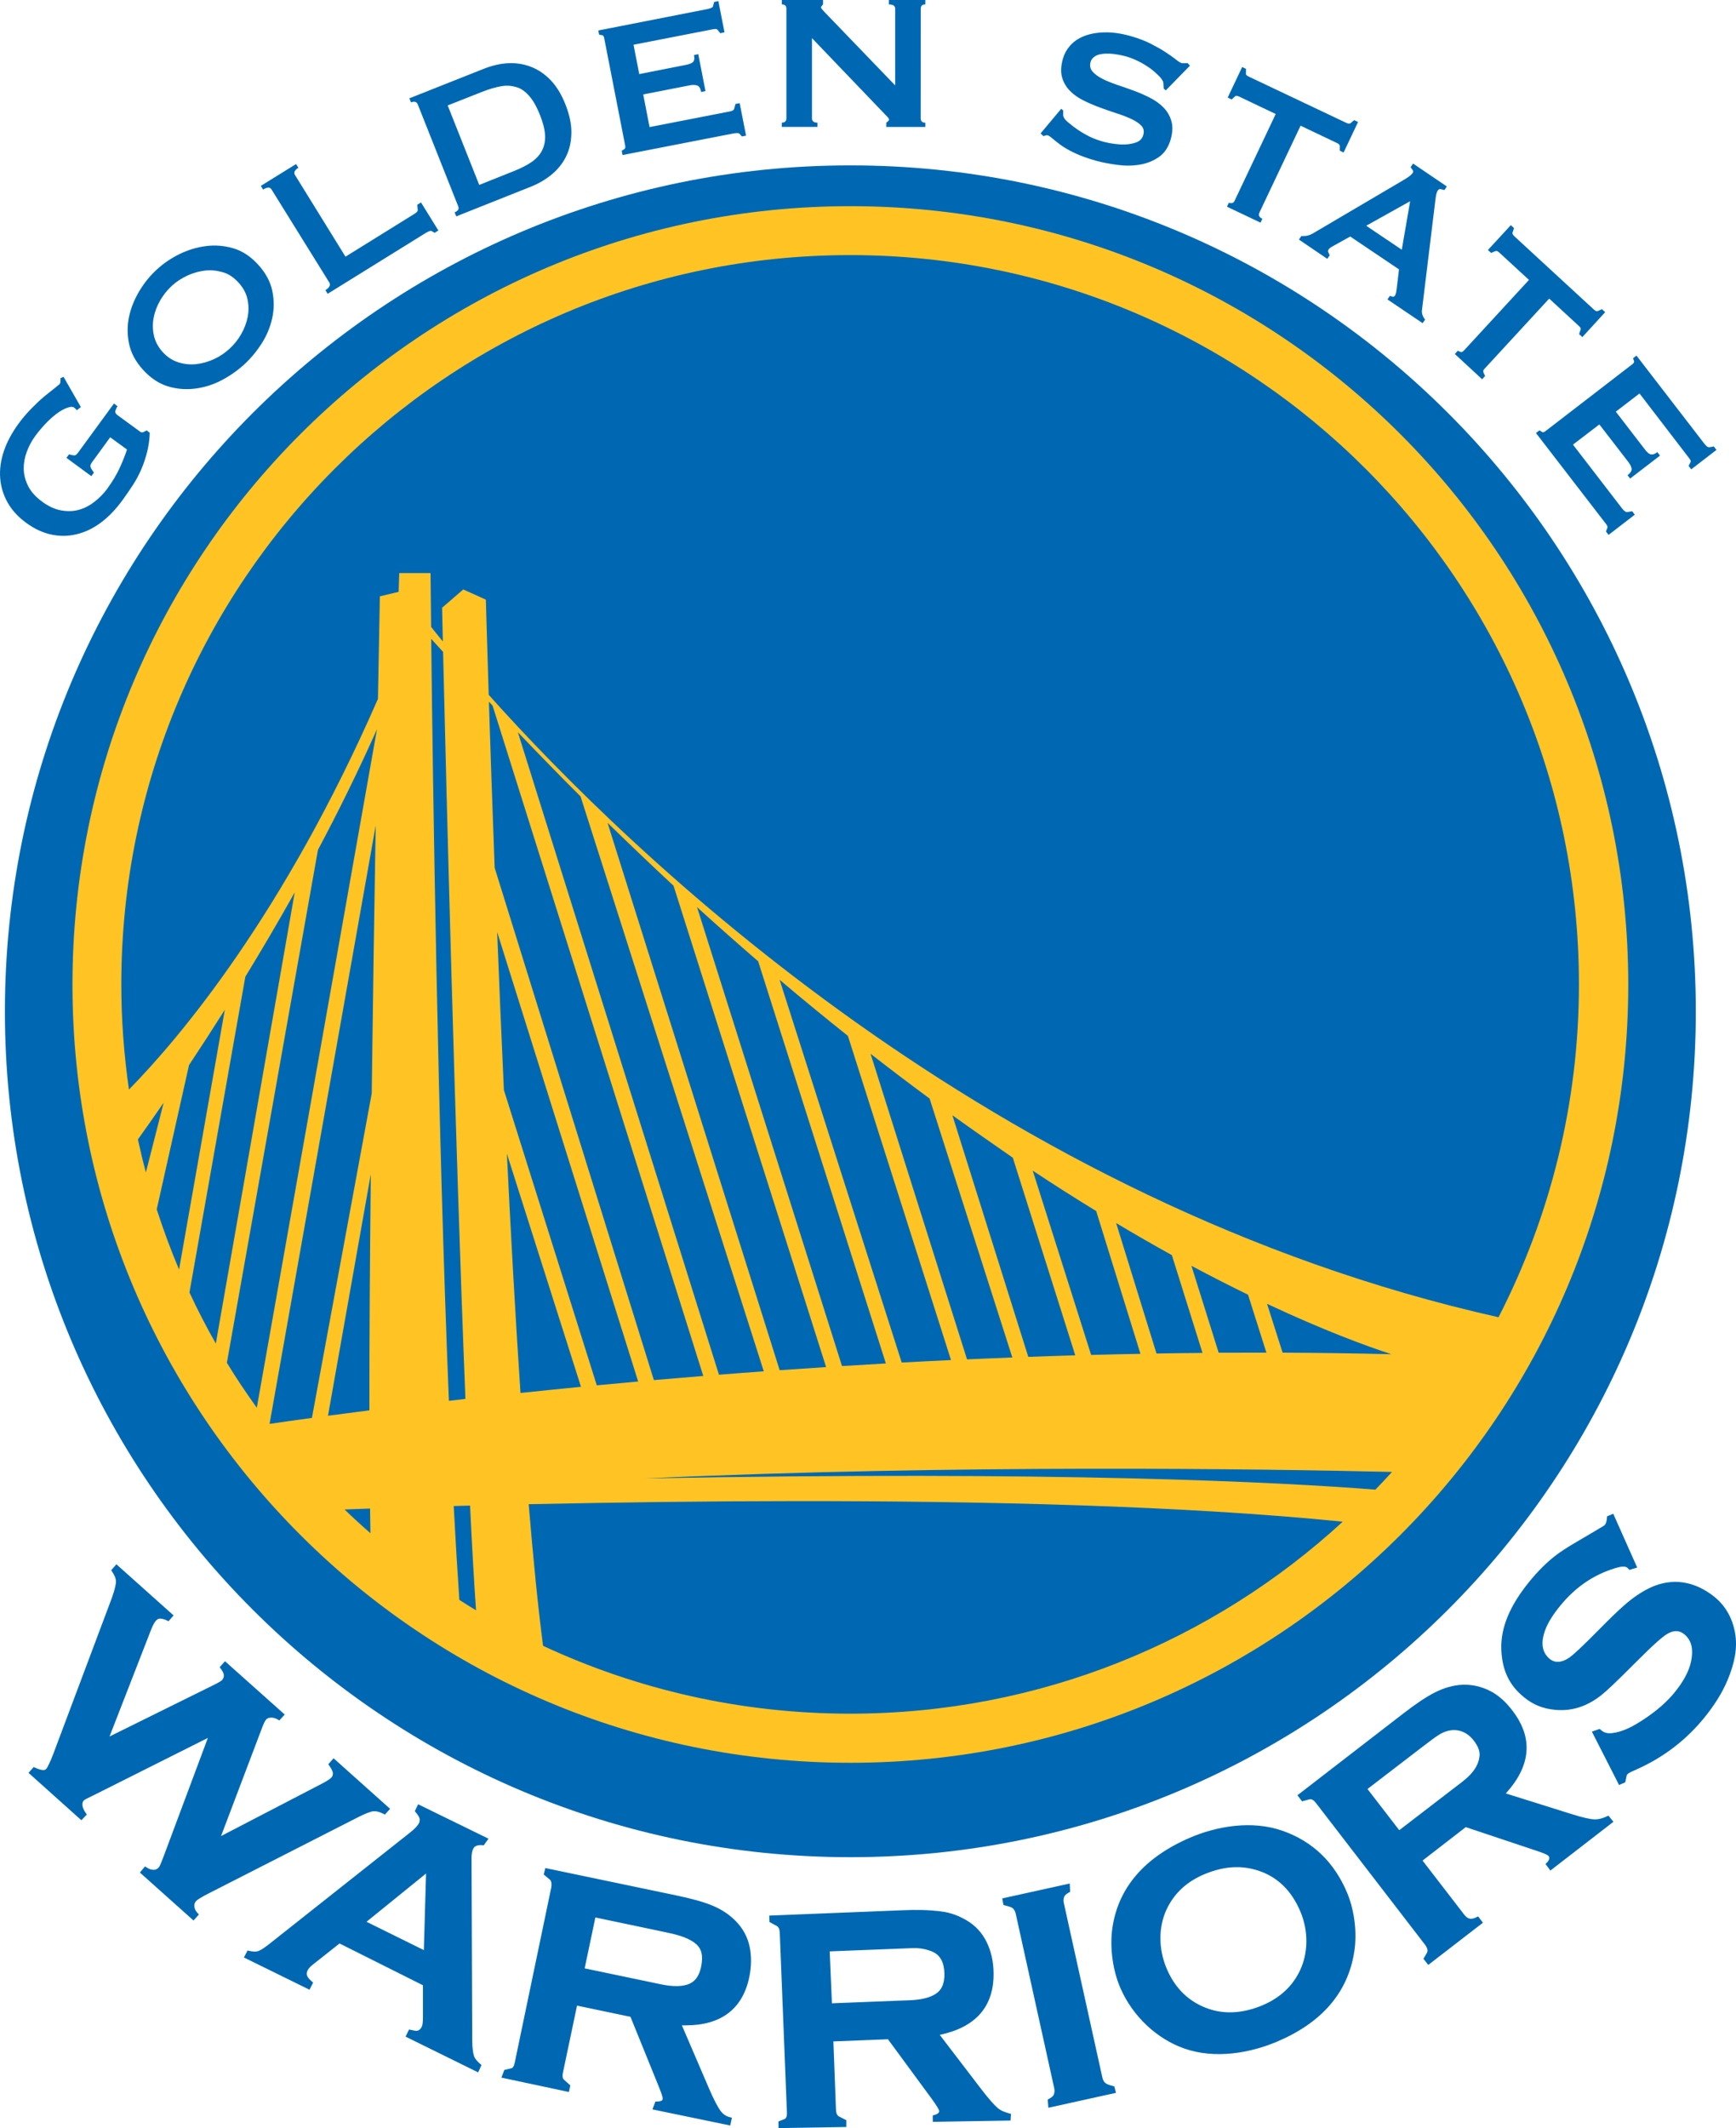
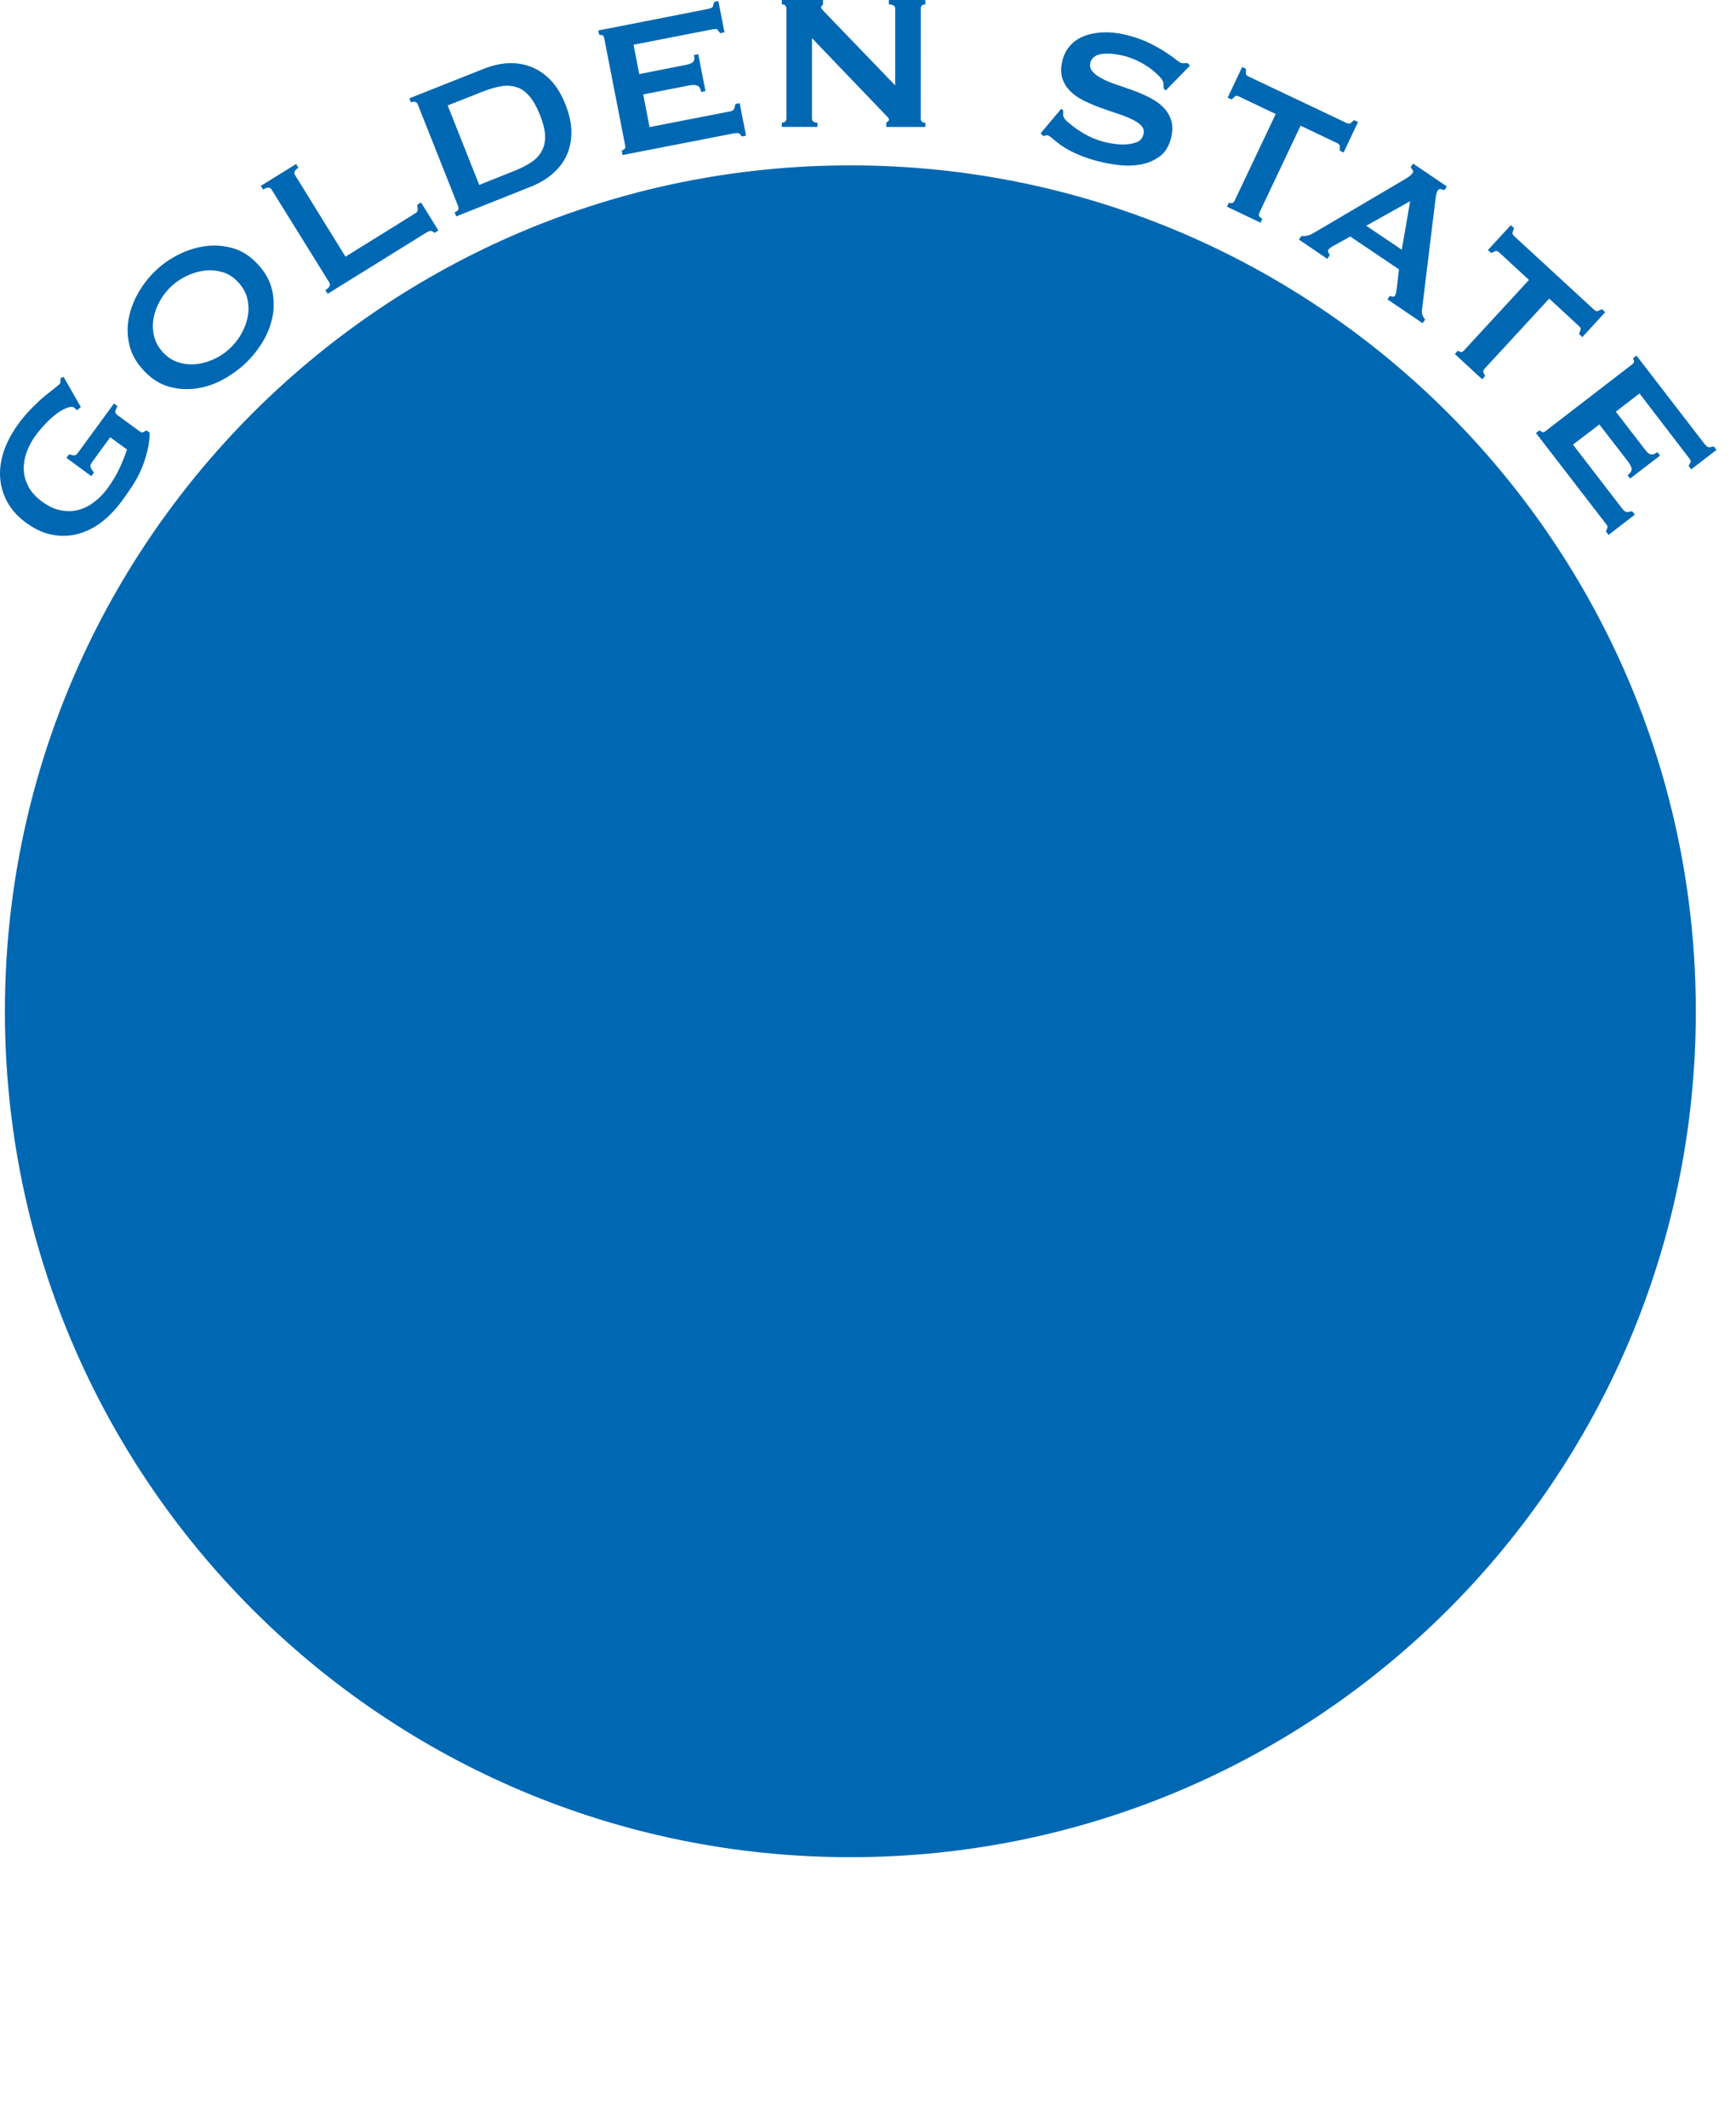
<svg xmlns="http://www.w3.org/2000/svg" xmlns:ns1="http://sodipodi.sourceforge.net/DTD/sodipodi-0.dtd" xmlns:ns2="http://www.inkscape.org/namespaces/inkscape" xml:space="preserve" height="438.678" viewBox="0 0 358.024 438.668" width="358.024" version="1.1" id="svg12" ns1:docname="Golden_State_Warriors_2010.svg" ns2:version="1.0.2-2 (e86c870879, 2021-01-15)">
  <defs id="defs16" />
  <ns1:namedview pagecolor="#ffffff" bordercolor="#666666" borderopacity="1" objecttolerance="10" gridtolerance="10" guidetolerance="10" ns2:pageopacity="0" ns2:pageshadow="2" ns2:window-width="1366" ns2:window-height="705" id="namedview14" showgrid="false" ns2:zoom="1" ns2:cx="156.38609" ns2:cy="217.27193" ns2:window-x="-8" ns2:window-y="-8" ns2:window-maximized="1" ns2:current-layer="layer1" fit-margin-top="0" fit-margin-left="0" fit-margin-right="0" fit-margin-bottom="0" ns2:document-rotation="0" ns2:snap-global="false" />
  <g ns2:groupmode="layer" id="layer1" ns2:label="Layer 1" style="display:inline" transform="translate(-332.968,-360.253)">
    <g id="g1078">
-       <path id="path942" style="fill:#0068b3;fill-opacity:1;stroke:none;stroke-width:15.873" d="m 662.876,716.639 -1.61,0.555 5.606,11 1.277,-0.544 0.292,-1.369 c 0.094,-0.443 0.664,-0.682 1.973,-1.262 5.745,-2.546 10.411,-6.225 14.054,-10.712 2.055,-2.532 3.707,-5.13 4.818,-7.815 1.379,-3.334 2.084,-6.478 1.501,-9.714 -0.558,-3.092 -2.065,-5.722 -4.573,-7.626 -3.253,-2.47 -6.898,-3.429 -10.679,-2.442 -1.703,0.445 -3.344,1.291 -4.984,2.398 -1.614,1.089 -3.506,2.694 -7.503,6.744 -3.996,4.05 -5.631,5.539 -6.495,6.122 -1.498,1.011 -2.9,1.145 -4.041,0.178 -1.768,-1.5 -1.662,-3.719 -0.91,-5.794 0.602,-1.662 1.702,-3.346 3.097,-5.062 3.173,-3.904 6.952,-6.44 11.3,-7.77 1.011,-0.309 2.137,-0.595 2.664,-0.033 l 0.344,0.366 1.61,-0.488 -4.94,-11.09 -1.268,0.524 c -0.074,1.08 -0.247,1.697 -0.694,1.964 l -1.693,1.011 c -3.402,2.033 -6.166,3.528 -8.17,5.062 -1.968,1.506 -3.819,3.38 -5.584,5.561 -3.862,4.774 -5.839,9.314 -5.674,13.852 0.165,4.538 1.806,7.544 4.742,9.903 1.768,1.421 3.675,2.295 6.401,2.547 3.716,0.344 6.862,-0.941 9.517,-3.058 1.098,-0.875 2.805,-2.47 6.884,-6.556 4.079,-4.086 5.786,-5.527 6.736,-6.077 1.345,-0.778 2.497,-0.696 3.474,0.122 1.72,1.439 1.79,3.494 1.388,5.528 -0.416,2.101 -1.627,4.242 -3.363,6.394 -1.617,2.004 -3.708,3.797 -6.172,5.45 -2.502,1.679 -4.594,2.743 -6.754,2.986 -1.163,0.131 -1.743,-0.171 -2.248,-0.588 z m -250.754,17.539 0.222,0.117 1.077,-1.188 -11.656,-10.423 -1.088,1.232 0.167,0.244 c 0.496,0.728 0.795,1.272 0.777,1.676 -0.014,0.308 -0.096,0.586 -0.266,0.777 -0.314,0.353 -1.021,0.801 -2.087,1.354 l -20.713,10.757 8.437,-22.256 c 0.351,-0.927 0.633,-1.485 0.799,-1.687 0.336,-0.409 0.677,-0.443 1.032,-0.466 0.425,-0.028 0.968,0.097 1.554,0.455 l 0.2,0.122 1.11,-1.221 -12.322,-10.99 -1.099,1.243 0.167,0.211 c 0.499,0.632 0.725,1.157 0.699,1.554 -0.02,0.302 -0.125,0.582 -0.34,0.853 -0.122,0.152 -0.717,0.53 -1.643,0.988 l -21.59,10.668 8.603,-22.101 c 0.34,-0.873 0.705,-1.466 0.977,-1.776 0.237,-0.271 0.543,-0.452 0.921,-0.422 0.514,0.041 0.99,0.208 1.399,0.422 l 0.255,0.133 1.055,-1.21 -11.796,-10.544 -1.073,1.224 0.155,0.233 c 0.511,0.766 0.821,1.44 0.821,2.087 0,0.675 -0.286,1.846 -0.855,3.43 l -12.11,32.237 c -0.576,1.534 -1.09,2.456 -1.154,2.586 -0.331,0.673 -0.744,0.662 -1.199,0.588 -0.477,-0.077 -0.909,-0.264 -1.399,-0.477 l -0.255,-0.111 -1.055,1.199 10.901,9.769 1.121,-1.177 -0.155,-0.222 c -0.553,-0.789 -0.77,-1.375 -0.755,-1.865 0.012,-0.388 0.11,-0.677 0.322,-0.844 0.351,-0.277 0.929,-0.513 2.187,-1.143 l 23.366,-11.719 -8.947,23.944 c -0.567,1.517 -0.944,2.463 -1.121,2.675 -0.379,0.454 -0.726,0.56 -1.11,0.566 -0.433,0.007 -0.951,-0.154 -1.532,-0.533 l -0.255,-0.167 -1.055,1.265 11.067,9.89 1.11,-1.254 -0.189,-0.189 c -0.631,-0.631 -0.77,-1.245 -0.766,-1.682 0.002,-0.272 0.113,-0.569 0.355,-0.866 0.238,-0.293 1.154,-0.857 2.609,-1.598 l 30.659,-15.63 c 1.608,-0.82 2.712,-1.254 3.347,-1.304 0.595,-0.047 1.279,0.126 2.115,0.566 z m 214.405,29.833 0.999,1.276 11.278,-8.703 -0.999,-1.31 -0.233,0.122 c -1.163,0.609 -1.88,0.496 -2.631,-0.477 l -8.592,-11.145 8.914,-6.893 14.497,4.84 c 1.627,0.543 2.309,0.83 2.574,1.12 0.391,0.427 -0.043,1.09 -0.443,1.466 l -0.189,0.178 0.81,1.077 0.189,0.278 13.01,-10.057 -1.021,-1.277 -0.3,0.144 c -0.761,0.366 -1.675,0.652 -2.588,0.627 -0.914,-0.025 -2.352,-0.346 -4.771,-1.104 l -13.52,-4.24 c 2.856,-3.112 4.296,-6.273 4.296,-9.413 0,-2.614 -1.005,-5.173 -2.908,-7.648 -1.308,-1.702 -2.809,-3.155 -4.618,-4.063 -3.798,-1.906 -7.581,-1.577 -11.279,0.255 -1.822,0.902 -4.009,2.374 -6.671,4.429 l -21.79,16.817 0.955,1.254 1.565,-0.422 c 0.522,-0.141 1.043,0.425 1.365,0.844 l 22.445,29.15 c 0.323,0.42 0.487,0.854 0.5,1.199 0.013,0.34 -0.311,0.789 -0.71,1.454 z m 10.324,-45.046 c 0.87,1.104 1.352,2.194 1.254,3.219 -0.303,3.191 -3.21,5.071 -5.206,6.605 l -11.356,8.725 -6.549,-8.492 11.356,-8.714 c 1.722,-1.321 2.965,-2.25 3.719,-2.664 2.572,-1.414 5.092,-0.823 6.782,1.32 z m -218.336,14.631 0.167,0.2 c 0.521,0.625 0.866,1.103 0.844,1.621 -0.011,0.246 -0.061,0.492 -0.178,0.699 -0.266,0.475 -0.827,1.1 -1.709,1.798 l -29.064,22.995 c -1.077,0.852 -1.842,1.353 -2.353,1.521 -0.251,0.082 -0.516,0.115 -0.788,0.108 -0.381,-0.01 -0.752,-0.077 -1.121,-0.165 l -0.288,-0.068 -0.755,1.442 13.532,6.649 0.744,-1.476 -0.211,-0.178 c -0.773,-0.651 -1.145,-1.224 -1.11,-1.698 0.067,-0.903 0.923,-1.558 1.465,-1.987 l 5.306,-4.196 17.195,8.614 v 6.627 c 0,0.945 -0.088,1.622 -0.233,1.909 -0.289,0.574 -0.711,0.964 -1.388,0.833 l -1.254,-0.244 -0.699,1.465 14.963,7.371 0.688,-1.51 -0.189,-0.167 c -0.649,-0.573 -1.129,-1.065 -1.343,-1.676 -0.227,-0.647 -0.371,-1.76 -0.377,-3.33 l -0.144,-37.409 c -0.003,-0.86 0.116,-1.551 0.344,-1.998 0.247,-0.484 0.655,-0.724 1.465,-0.766 0.305,-0.016 0.699,0.067 0.699,0.067 l 0.988,-1.388 -14.513,-7.094 z m 159.793,5.495 c -9.362,4.051 -14.671,10.29 -15.907,18.427 -0.645,4.247 0.116,9.048 1.621,12.51 2.561,5.892 7.554,10.493 13.121,12.466 6.434,2.28 13.714,0.924 19.182,-1.388 9.298,-3.931 14.609,-10.149 15.929,-18.471 0.66,-4.158 -0.018,-8.798 -1.476,-12.255 -2.671,-6.331 -7.141,-10.562 -13.232,-12.721 -6.368,-2.258 -13.658,-0.982 -19.238,1.432 z m 4.028,35.283 c -4.033,-1.356 -7,-4.148 -8.78,-8.381 -1.695,-4.029 -1.688,-8.558 0.011,-12.167 1.549,-3.289 4.154,-5.745 7.926,-7.293 3.698,-1.518 7.252,-1.87 10.867,-0.722 4.008,1.273 6.988,4.118 8.836,8.581 1.627,3.93 1.585,8.382 -0.1,11.978 -1.528,3.261 -4.118,5.733 -7.926,7.304 -3.629,1.498 -7.408,1.851 -10.834,0.699 z M 468.39,793.443 h -0.255 l -0.61,1.621 16.04,3.319 0.355,-1.61 -0.33,-0.074 c -0.902,-0.202 -1.552,-0.686 -2.054,-1.377 -0.522,-0.717 -1.348,-2.247 -2.342,-4.562 l -5.595,-13.021 h 0.833 c 7.225,0 11.742,-3.368 13.087,-10.057 0.418,-2.08 0.455,-4.189 0.056,-6.116 -0.43,-2.074 -1.414,-3.833 -2.864,-5.317 -1.25,-1.28 -2.776,-2.324 -4.662,-3.13 -1.872,-0.8 -4.406,-1.496 -7.66,-2.176 l -26.956,-5.629 -0.333,1.329 1.299,1.089 c 0.37,0.31 0.349,1.158 0.255,1.608 l -7.526,36.077 c -0.156,0.75 -0.398,1.088 -0.622,1.143 l -1.532,0.377 -0.599,1.576 13.92,2.964 0.3,-1.354 -1.332,-1.199 c -0.361,-0.325 -0.292,-0.981 -0.199,-1.42 l 2.908,-13.831 11.023,2.309 5.739,14.142 c 0.59,1.455 0.951,2.414 0.899,2.808 -0.041,0.308 -0.355,0.511 -1.243,0.511 z m -48.01,-31.215 -11.822,-5.839 12.277,-9.946 z m 119.284,-10.656 0.255,1.354 c 1.108,0.298 1.615,0.443 1.898,0.666 0.333,0.262 0.53,0.696 0.622,1.11 l 7.948,35.999 c 0.102,0.463 0.069,0.886 -0.089,1.321 -0.116,0.321 -0.572,0.676 -1.254,1.01 l 0.133,1.698 13.942,-3.075 -0.333,-1.321 c -1.023,-0.27 -1.521,-0.447 -1.82,-0.677 -0.284,-0.218 -0.526,-0.582 -0.655,-1.166 l -7.948,-35.988 c -0.102,-0.464 -0.074,-0.858 0.089,-1.288 0.125,-0.328 0.589,-0.679 1.221,-0.999 l -0.089,-1.71 z m -14.32,46.057 16.04,-0.266 0.09,-1.365 c -1.293,-0.355 -2.048,-0.64 -2.709,-1.188 -0.633,-0.525 -1.804,-1.799 -3.375,-3.852 l -8.614,-11.256 c 7.332,-1.542 11.201,-5.754 11.101,-12.766 -0.035,-2.488 -0.528,-4.497 -1.41,-6.327 -0.923,-1.915 -2.315,-3.418 -4.085,-4.474 -1.555,-0.927 -3.287,-1.627 -5.306,-1.876 -2.902,-0.357 -5.178,-0.357 -7.949,-0.245 l -27.505,1.099 0.043,1.332 1.5,0.811 c 0.469,0.254 0.596,0.842 0.621,1.453 l 1.465,36.787 c 0.017,0.436 0.086,1.352 -0.532,1.589 l -1.211,0.465 0.021,1.365 13.976,-0.222 10e-4,-1.399 -1.509,-0.776 c -0.47,-0.242 -0.6,-0.821 -0.622,-1.411 l -0.533,-14.054 11.256,-0.444 9.025,12.277 c 1.011,1.375 1.543,2.303 1.543,2.526 0,0.337 -0.288,0.659 -1.332,0.894 z m -50.851,-28.229 c -2.339,0.625 -4.914,-0.057 -6.927,-0.478 l -14.02,-2.93 2.209,-10.49 13.998,2.942 c 2.362,0.496 4.792,1.001 6.549,2.353 0.993,0.765 1.659,1.861 1.399,3.991 -0.357,2.916 -1.555,4.17 -3.208,4.612 z m 51.193,2.009 c -2.145,1.201 -4.858,1.143 -6.838,1.221 l -14.309,0.566 -0.455,-10.703 17.161,-0.675 c 1.436,-0.057 2.926,0.249 4.085,0.766 1.497,0.668 2.357,2.128 2.409,4.485 0.048,2.198 -0.665,3.563 -2.054,4.34 z" ns1:nodetypes="cccccccccccccccccccccccccccccccccccccccccccccccccccccccccccccccccccccccccccccccccccccccccccccccccccccccccccccccccccccccccccccccccccccccccccccccccccccccccccccccccccccccccccccccccccccccccccccccccccccccccccccccccccccccccccccccccccccccccccccccccccccccccccccccccccccccccccccccccccccccccccccccccccccc" />
      <path style="fill:#0068b3;fill-opacity:1;stroke:none;stroke-width:15.873" d="m 508.348,394.338 c -96.312,0 -174.369,78.102 -174.369,174.403 0,96.278 78.051,174.335 174.369,174.335 96.312,0 174.357,-78.057 174.357,-174.335 0,-96.301 -78.04,-174.403 -174.357,-174.403 z" id="path928" ns1:nodetypes="ccccc" />
      <path id="path2" style="fill:#0068b3;fill-opacity:1;stroke:none;stroke-width:15.873" d="m 494.206,361.159 c 0.618,-0.021 0.944,0.284 0.944,0.888 v 22.59 c 0,0.59 -0.318,0.888 -0.944,0.888 l -0.011,0.888 h 7.36 l 0.011,-0.877 c -0.767,-0.007 -1.143,-0.292 -1.143,-0.91 v -16.517 l 15.174,15.83 c 0.318,0.332 1,0.9 0.593,1.237 l -0.437,0.361 v 0.877 h 8.048 v -0.877 c -0.639,0 -0.955,-0.295 -0.955,-0.899 l 0.011,-22.59 c 3e-4,-0.597 0.304,-0.888 0.944,-0.888 v -0.91 h -7.515 v 0.91 c 0.867,0 1.299,0.291 1.299,0.888 v 15.807 l -14.277,-14.819 c -0.646,-0.671 -1.152,-1.173 -0.989,-1.387 l 0.389,-0.511 v -0.888 l -8.502,-0.011 z m -13.953,-0.511 -0.255,0.944 c -0.069,0.254 -0.707,0.444 -1.388,0.577 l -22.256,4.363 0.178,0.866 0.644,0.111 c 0.203,0.035 0.324,0.224 0.4,0.611 l 4.329,22.156 c 0.073,0.373 -0.006,0.623 -0.227,0.753 l -0.495,0.291 0.178,0.888 22.757,-4.428 c 0.573,-0.112 1.189,-0.172 1.396,0.069 l 0.457,0.53 0.864,-0.167 -1.319,-6.693 -0.858,0.155 -0.284,1.021 c -0.111,0.4 -0.74,0.5 -1.137,0.577 l -16.306,3.175 -1.307,-6.727 9.565,-1.876 c 0.644,-0.126 1.173,-0.099 1.565,0.033 0.411,0.138 0.686,0.583 0.821,1.343 l 0.888,-0.2 -1.487,-7.604 -0.877,0.178 c 0.142,0.739 0.05,1.253 -0.266,1.499 -0.323,0.251 -0.813,0.415 -1.465,0.544 l -9.565,1.887 -1.176,-6.05 15.817,-3.086 c 0.676,-0.132 1.307,-0.251 1.487,-0.022 l 0.577,0.733 0.877,-0.189 -1.265,-6.439 z m 76.271,7.048 c -1.167,0.464 -2.116,1.113 -2.853,1.954 -0.727,0.829 -1.222,1.739 -1.499,2.72 -0.413,1.463 -0.475,2.751 -0.167,3.83 0.303,1.059 0.844,1.973 1.598,2.753 0.765,0.79 1.715,1.45 2.808,1.998 1.102,0.553 2.254,1.038 3.441,1.476 1.179,0.435 2.344,0.838 3.497,1.21 1.157,0.374 2.183,0.774 3.042,1.188 0.867,0.418 1.525,0.861 1.987,1.365 0.462,0.505 0.581,1.138 0.377,1.865 -0.208,0.743 -0.676,1.246 -1.399,1.521 -0.734,0.279 -1.551,0.43 -2.453,0.455 -0.895,0.025 -1.782,-0.07 -2.675,-0.211 -1.609,-0.253 -3.271,-0.783 -4.562,-1.421 -0.889,-0.439 -1.683,-0.914 -2.464,-1.443 -0.76,-0.515 -1.402,-1.039 -1.998,-1.532 -0.533,-0.441 -0.98,-0.963 -0.973,-1.554 l 0.011,-0.844 -0.411,-0.355 -4.252,5.073 0.566,0.566 0.567,-0.172 c 0.373,-0.113 0.825,0.258 1.309,0.661 0.429,0.357 0.982,0.812 1.709,1.343 0.743,0.542 1.69,1.092 2.864,1.643 1.171,0.55 2.592,1.089 4.418,1.598 1.307,0.364 2.819,0.638 4.396,0.855 1.578,0.217 3.099,0.201 4.585,-0.044 1.477,-0.244 2.797,-0.759 3.974,-1.576 1.167,-0.81 1.994,-2.041 2.453,-3.696 0.4,-1.442 0.431,-2.693 0.122,-3.741 -0.309,-1.048 -0.831,-1.964 -1.598,-2.753 -0.753,-0.774 -1.695,-1.455 -2.797,-2.02 -1.1,-0.564 -2.247,-1.069 -3.43,-1.499 -1.183,-0.43 -2.352,-0.831 -3.497,-1.221 -1.151,-0.392 -2.155,-0.808 -3.008,-1.254 -0.859,-0.449 -1.503,-0.925 -1.965,-1.487 -0.448,-0.546 -0.573,-1.177 -0.355,-1.943 0.149,-0.522 0.51,-0.916 0.977,-1.199 0.478,-0.29 1.086,-0.42 1.754,-0.477 0.668,-0.057 1.394,-0.036 2.176,0.067 0.795,0.104 1.532,0.244 2.22,0.433 0.946,0.259 1.839,0.61 2.72,1.043 0.881,0.433 1.654,0.918 2.387,1.432 0.716,0.502 1.28,1.06 1.809,1.554 0.384,0.358 0.925,1.025 0.955,1.476 l 0.078,1.188 0.433,0.355 4.973,-5.084 -0.466,-0.533 -1.032,0.022 c -0.415,0.009 -1.009,-0.459 -1.465,-0.821 -0.545,-0.434 -1.241,-0.91 -2.063,-1.454 -0.844,-0.558 -1.823,-1.113 -3.007,-1.721 -1.181,-0.607 -2.606,-1.159 -4.308,-1.632 -1.981,-0.55 -3.763,-0.779 -5.367,-0.732 -1.6,0.046 -2.986,0.318 -4.142,0.777 z m -123.793,6.738 -15.341,6.083 0.344,0.844 c 0.689,-0.277 1.17,-0.148 1.388,0.4 l 8.343,21.013 c 0.219,0.552 -0.015,0.959 -0.733,1.243 l 0.333,0.833 15.352,-6.105 c 1.686,-0.67 3.165,-1.537 4.44,-2.62 1.268,-1.077 2.239,-2.323 2.919,-3.752 0.683,-1.434 1.018,-3.038 1.032,-4.807 0.014,-1.762 -0.398,-3.683 -1.21,-5.75 -0.815,-2.075 -1.829,-3.751 -3.064,-5.04 -1.217,-1.27 -2.575,-2.182 -4.052,-2.753 -1.479,-0.572 -3.052,-0.825 -4.71,-0.744 -1.667,0.082 -3.347,0.482 -5.043,1.154 z m 153.433,5.928 0.81,0.389 0.766,-0.688 c 0.181,-0.163 0.615,0.015 0.91,0.155 l 7.415,3.53 -8.481,17.883 c -0.286,0.603 -0.686,0.511 -1.199,0.433 l -0.377,0.788 6.927,3.297 0.377,-0.81 c -0.668,-0.298 -0.861,-0.736 -0.599,-1.288 l 8.481,-17.894 7.415,3.53 c 0.321,0.153 0.682,0.327 0.677,0.71 l -0.011,0.9 0.79,0.388 2.984,-6.294 -0.807,-0.377 -0.751,0.634 c -0.223,0.188 -0.618,0.045 -0.926,-0.101 l -19.972,-9.469 c -0.268,-0.127 -0.682,-0.327 -0.676,-0.589 l 0.023,-1.043 -0.796,-0.388 z m -146.548,-2.109 c 0.968,0.3 1.824,0.995 2.586,1.887 0.779,0.912 1.472,2.157 2.109,3.763 0.642,1.619 1.005,2.995 1.066,4.196 0.06,1.179 -0.146,2.234 -0.611,3.153 -0.459,0.907 -1.165,1.699 -2.142,2.376 -0.984,0.681 -2.2,1.296 -3.652,1.876 l -7.167,2.863 -6.508,-16.384 7.173,-2.83 c 1.45,-0.572 2.779,-0.947 3.941,-1.143 1.158,-0.196 2.158,-0.08 3.205,0.244 z m 184.272,16.451 0.455,0.666 c 0.413,0.605 -1.129,1.525 -2.046,2.065 l -18.46,10.867 c -0.893,0.526 -1.512,0.628 -2.495,0.61 l -0.489,0.722 5.848,3.974 0.5,-0.755 -0.289,-0.605 c -0.286,-0.599 0.531,-1.028 1.066,-1.326 l 3.452,-1.92 10.057,6.771 -0.488,4.118 c -0.106,0.892 -0.307,1.687 -0.899,1.499 l -0.488,-0.155 -0.5,0.733 7.249,4.895 0.511,-0.722 c -0.47,-0.633 -0.736,-1.234 -0.644,-1.987 l 2.753,-22.579 c 0.133,-1.091 0.308,-2.531 1.143,-2.331 l 0.744,0.178 0.483,-0.745 -6.959,-4.717 z m -237.132,3.863 0.477,0.766 c 0.838,-0.533 1.416,-0.542 1.732,-0.033 l 11.922,19.193 c 0.308,0.496 0.042,1.025 -0.81,1.565 l 0.466,0.755 20.137,-12.488 c 0.443,-0.275 1.046,-0.59 1.276,-0.46 l 0.656,0.371 0.766,-0.477 -3.585,-5.784 -0.766,0.477 0.089,1.066 c 0.027,0.327 -0.249,0.545 -0.841,0.913 l -14.055,8.725 -10.423,-16.85 c -0.309,-0.5 -0.078,-0.979 0.71,-1.476 l -0.478,-0.768 z m 237.03,3.164 -1.722,9.99 -7.337,-4.939 z m 16.04,10.057 0.677,0.599 0.842,-0.364 c 0.351,-0.152 0.669,0.14 0.912,0.364 l 6.039,5.561 -13.42,14.564 c -0.2,0.217 -0.447,0.386 -0.729,0.268 l -0.537,-0.224 -0.599,0.666 5.628,5.206 0.611,-0.677 -0.271,-0.554 c -0.151,-0.308 -0.169,-0.584 0.071,-0.845 l 13.42,-14.553 6.027,5.561 c 0.275,0.254 0.564,0.5 0.446,0.843 l -0.313,0.911 0.677,0.622 4.707,-5.14 -0.655,-0.611 -0.83,0.359 c -0.337,0.146 -0.609,-0.069 -0.924,-0.359 L 645.355,409.018 c -0.215,-0.198 -0.558,-0.527 -0.443,-0.859 l 0.306,-0.883 -0.665,-0.619 z m -264.327,-0.821 c -1.896,0.239 -3.732,0.79 -5.484,1.643 -1.78,0.867 -3.326,1.933 -4.673,3.164 -1.345,1.228 -2.545,2.671 -3.574,4.363 -1.024,1.683 -1.751,3.432 -2.165,5.295 -0.411,1.853 -0.415,3.749 -0.022,5.661 0.388,1.889 1.349,3.697 2.897,5.395 1.535,1.683 3.253,2.833 5.106,3.397 1.862,0.566 3.741,0.708 5.639,0.466 1.889,-0.241 3.695,-0.799 5.428,-1.709 1.727,-0.908 3.266,-1.982 4.629,-3.219 1.337,-1.214 2.54,-2.642 3.608,-4.296 1.056,-1.636 1.794,-3.397 2.209,-5.251 0.417,-1.862 0.427,-3.734 0.033,-5.639 -0.395,-1.914 -1.358,-3.715 -2.897,-5.408 -1.536,-1.689 -3.241,-2.836 -5.106,-3.386 -1.871,-0.551 -3.766,-0.71 -5.628,-0.475 z m 3.485,5.417 c 1.207,0.348 2.254,1.11 3.197,2.142 0.939,1.028 1.552,2.163 1.82,3.386 0.271,1.236 0.287,2.471 0.044,3.685 -0.248,1.243 -0.708,2.433 -1.365,3.574 -0.664,1.153 -1.471,2.137 -2.398,2.986 -0.934,0.856 -1.987,1.57 -3.186,2.12 -1.202,0.551 -2.429,0.901 -3.674,1.032 -1.249,0.132 -2.473,0.008 -3.685,-0.377 -1.203,-0.382 -2.288,-1.091 -3.219,-2.12 -0.945,-1.045 -1.54,-2.186 -1.809,-3.408 -0.271,-1.229 -0.286,-2.471 -0.044,-3.708 0.242,-1.236 0.699,-2.419 1.365,-3.563 0.662,-1.136 1.463,-2.129 2.387,-2.975 0.938,-0.859 1.998,-1.545 3.208,-2.109 1.198,-0.558 2.415,-0.887 3.663,-1.032 1.3,-0.151 2.511,0.024 3.697,0.366 z m 290.787,17.705 0.189,0.611 c 0.087,0.283 -0.19,0.505 -0.355,0.633 l -17.905,13.787 c -0.234,0.18 -0.486,0.303 -0.688,0.178 l -0.555,-0.344 -0.722,0.555 14.153,18.36 c 0.376,0.488 0.711,0.833 0.567,1.209 l -0.278,0.722 0.533,0.71 5.406,-4.163 -0.533,-0.722 -0.966,0.178 c -0.372,0.069 -0.792,-0.323 -1.099,-0.722 l -10.146,-13.177 5.439,-4.163 5.95,7.704 c 0.322,0.417 0.601,0.875 0.699,1.399 0.08,0.428 -0.229,0.882 -0.833,1.365 l 0.533,0.688 6.161,-4.729 -0.555,-0.722 c -0.597,0.476 -1.056,0.548 -1.443,0.433 -0.422,-0.125 -0.801,-0.571 -1.166,-1.043 l -5.95,-7.726 4.884,-3.752 10.124,13.195 c 0.376,0.49 0.552,0.668 0.368,1.024 l -0.368,0.711 0.544,0.71 5.206,-4.007 -0.555,-0.71 -0.866,0.156 c -0.447,0.08 -0.836,-0.409 -1.232,-0.921 l -13.853,-17.972 z m -324.323,4.107 -0.011,0.622 c -0.008,0.446 -0.129,0.562 -0.255,0.666 l -1.01,0.833 c -0.553,0.455 -1.261,0.971 -2.076,1.654 -0.805,0.674 -1.69,1.502 -2.631,2.464 -0.934,0.955 -1.839,1.994 -2.697,3.175 -1.373,1.889 -2.384,3.774 -3.019,5.672 -0.637,1.903 -0.879,3.76 -0.744,5.528 0.135,1.77 0.647,3.454 1.532,5.029 0.884,1.572 2.17,2.979 3.863,4.207 1.695,1.23 3.399,2.023 5.173,2.398 1.757,0.371 3.498,0.346 5.228,-0.078 1.722,-0.422 3.395,-1.208 4.995,-2.409 1.59,-1.193 3.075,-2.741 4.44,-4.618 0.702,-0.965 1.395,-1.977 2.076,-3.008 0.684,-1.036 1.283,-2.151 1.787,-3.319 0.505,-1.169 0.906,-2.388 1.221,-3.652 0.317,-1.272 0.497,-2.579 0.533,-3.907 l -0.644,-0.488 -0.699,0.366 c -0.215,0.113 -0.488,0.013 -0.688,-0.133 l -4.54,-3.319 c -0.246,-0.18 -0.498,-0.358 -0.544,-0.699 -0.029,-0.218 0.15,-0.62 0.455,-1.21 l -0.722,-0.544 -7.349,10.046 c -0.518,0.709 -0.714,0.729 -1.435,0.552 l -0.485,-0.119 -0.533,0.722 5.128,3.763 0.544,-0.71 -0.352,-0.513 c -0.473,-0.69 -0.507,-0.999 -0.048,-1.63 l 3.752,-5.151 3.463,2.52 c -0.341,1.087 -0.833,2.305 -1.465,3.708 -0.639,1.418 -1.511,2.878 -2.631,4.407 -0.727,0.993 -1.595,1.864 -2.586,2.642 -0.991,0.778 -2.055,1.339 -3.208,1.665 -1.134,0.321 -2.361,0.362 -3.663,0.133 -1.284,-0.226 -2.591,-0.82 -3.907,-1.776 -1.326,-0.962 -2.302,-2.039 -2.886,-3.175 -0.595,-1.159 -0.915,-2.348 -0.944,-3.541 -0.028,-1.194 0.177,-2.385 0.611,-3.552 0.44,-1.184 1.014,-2.278 1.743,-3.275 0.585,-0.801 1.256,-1.617 2.02,-2.431 0.764,-0.813 1.54,-1.524 2.32,-2.12 0.783,-0.598 1.529,-1.012 2.209,-1.265 0.691,-0.258 1.263,-0.313 1.621,0.044 l 0.433,0.433 0.821,-0.644 -3.563,-6.227 z" ns1:nodetypes="ccccccccccccccccccccccccccccccccccccccccccccccccccccccccccccccccccccccccccccccccccccccccccccccccccccccccccccccccccccccccccccccccccccccccccccccccccccccccccccccccccccccccccccccccccccccccccccccccccccccccccccccccccccccccccccccccccccccccccccccccccccccccccccccccccccccccccccccccccccccccccccccccccccccccccccccccccccccccccccccccccccccccccccccccccccccccccccccccccccccccccccccccccccccccc" />
-       <path id="path928-7" style="fill:#ffc423;fill-opacity:1;stroke:none;stroke-width:14.604" d="m 508.348,402.764 c -88.615,0 -160.434,71.86 -160.434,160.465 0,88.584 71.813,160.402 160.434,160.402 88.615,0 160.422,-71.819 160.422,-160.402 0,-88.605 -71.802,-160.465 -160.422,-160.465 z m 150.252,160.404 c 0,24.729 -6.006,48.042 -16.584,68.623 -104.547,-23.41 -179.068,-95.676 -208.26,-128.299 -0.384,-12.163 -0.588,-19.625 -0.588,-19.625 l -4.662,-2.1 -4.361,3.775 c 0,0 0.055,2.547 0.154,6.959 l -2.42,-3.008 c -0.078,-7.026 -0.121,-11.1 -0.121,-11.1 h -6.451 l -0.121,3.863 -3.875,0.932 c 0,0 -0.157,8.16 -0.398,21.146 -19.409,44.374 -40.759,69.725 -51.352,80.523 -1.023,-7.083 -1.576,-14.324 -1.576,-21.691 0,-83.018 67.286,-150.32 150.302,-150.321 83.027,-9.8e-4 150.313,67.297 150.313,150.321 z m -236.705,-71.219 2.453,2.688 c 0.604,25.649 2.469,100.512 4.607,153.986 -1.165,0.128 -2.279,0.273 -3.408,0.4 -2.316,-56.437 -3.318,-127.762 -3.652,-157.074 z m 12.658,13.756 43.455,138.188 c -3.467,0.284 -6.858,0.564 -10.189,0.855 L 434.982,539.137 c -0.497,-13.257 -0.896,-25.011 -1.187,-34.231 0.25,0.271 0.508,0.53 0.757,0.8 z m -23.848,4.904 h 0.004 l -24.779,139.836 c -2.159,-3.012 -4.239,-6.087 -6.172,-9.27 l 18.781,-105.723 c 4.248,-7.971 8.358,-16.319 12.166,-24.844 z m 29.059,0.588 h 0.004 l 0.002,0.006 c 4.353,4.545 8.674,8.992 12.928,13.225 l 37.789,118.512 c -3.133,0.22 -6.207,0.458 -9.248,0.699 l -41.469,-132.436 -0.006,-0.006 z m 32.107,31.635 31.469,99.232 c -3.24,0.213 -6.433,0.424 -9.58,0.645 L 458.261,529.868 c 4.597,4.474 9.142,8.822 13.61,12.964 z m -62.242,42.84 -12.332,66.869 c -3.318,0.448 -6.229,0.87 -8.736,1.232 l 21.889,-123.35 c -0.277,16.558 -0.579,35.836 -0.82,55.248 z m -32.15,51.549 c -1.947,-3.424 -3.763,-6.938 -5.439,-10.533 l 11.525,-65.094 c 3.336,-5.458 6.762,-11.268 10.184,-17.379 z m 111.848,-78.805 26.338,82.904 c -3.048,0.178 -6.07,0.348 -9.047,0.533 L 476.725,547.256 c 4.267,3.877 8.469,7.596 12.602,11.16 z m -24.748,86.621 c -2.899,0.256 -5.75,0.533 -8.535,0.789 l -19.16,-60.877 c -0.511,-11.216 -0.98,-22.193 -1.385,-32.564 z m 43.256,-71.244 21.262,66.826 c -3.424,0.156 -6.815,0.334 -10.168,0.512 l -25.176,-78.9 c 4.793,4.062 9.48,7.891 14.082,11.562 z m -128.502,-5.383 -9.436,53.547 c -1.719,-4.049 -3.243,-8.197 -4.607,-12.41 l 6.66,-29.736 c 2.337,-3.517 4.804,-7.315 7.383,-11.4 z m 145.352,18.303 17.061,53.373 c -3.14,0.114 -6.255,0.261 -9.346,0.389 L 512.508,577.48 c 4.151,3.244 8.209,6.301 12.176,9.233 z m -157.969,0.855 -3.664,14.385 c -0.604,-2.252 -1.145,-4.527 -1.643,-6.814 1.563,-2.188 3.332,-4.693 5.307,-7.57 z m 188.008,52.072 c -3.254,0.1 -6.478,0.201 -9.689,0.322 L 529.381,590.154 c 4.263,3.062 8.387,5.916 12.466,8.753 z m -117.221,-41.572 15.285,48.066 c -4.319,0.419 -8.463,0.846 -12.477,1.266 -1.051,-15.665 -1.984,-32.544 -2.809,-49.332 z m 108.451,3.51 c 4.525,2.991 8.889,5.76 13.088,8.324 l 9.125,29.428 c -3.41,0.064 -6.801,0.14 -10.168,0.232 z m -136.516,0.73 c -0.185,17.498 -0.296,34.37 -0.289,48.678 -3.062,0.391 -5.88,0.761 -8.537,1.109 z m 153.715,10.068 c 3.989,2.381 7.842,4.596 11.496,6.613 l 6.318,20.158 c -3.183,0.021 -6.343,0.066 -9.49,0.123 z m 27.207,14.771 3.785,11.945 c -3.296,0 -6.585,-0.003 -9.846,0.012 l -5.617,-17.917 c 4.135,2.208 8.026,4.184 11.678,5.96 z m 3.918,1.877 c 11.587,5.435 20.331,8.657 25.652,10.391 -7.531,-0.185 -15.014,-0.286 -22.445,-0.322 z m 25.775,34.656 c -1.115,1.236 -2.272,2.437 -3.43,3.652 -19.614,-1.549 -65.428,-3.907 -150.623,-2.309 32.049,-1.464 63.96,-1.951 91.159,-1.998 27.197,-0.047 49.69,0.345 62.894,0.654 z m -111.768,49.83 c -22.637,0 -44.075,-5.028 -63.32,-13.986 -1.051,-8.063 -2.039,-17.985 -2.963,-29.195 19.958,-0.397 36.868,-0.629 55.07,-0.639 38.242,-0.02 80.268,0.939 112.816,4.246 -26.746,24.567 -62.423,39.574 -101.604,39.574 z m -80.582,-23.455 c -0.412,-5.947 -0.802,-12.456 -1.164,-19.348 1.094,-0.035 2.236,-0.061 3.373,-0.09 0.405,8.461 0.82,15.786 1.232,21.59 -1.165,-0.696 -2.298,-1.428 -3.441,-2.152 z m -18.414,-18.826 c 0.021,1.797 0.04,3.5 0.076,5.084 -1.819,-1.584 -3.597,-3.213 -5.338,-4.896 1.584,-0.057 3.301,-0.124 5.262,-0.188 z" transform="translate(0,-0.015)" ns1:nodetypes="ccccccccccccccccccccccccccccccccccccccccccccccccccccccccccccccccccccccccccccccccccccccccccccccccccccccccccccccccccccccccccccccccccccccccccccccccc" />
    </g>
  </g>
</svg>